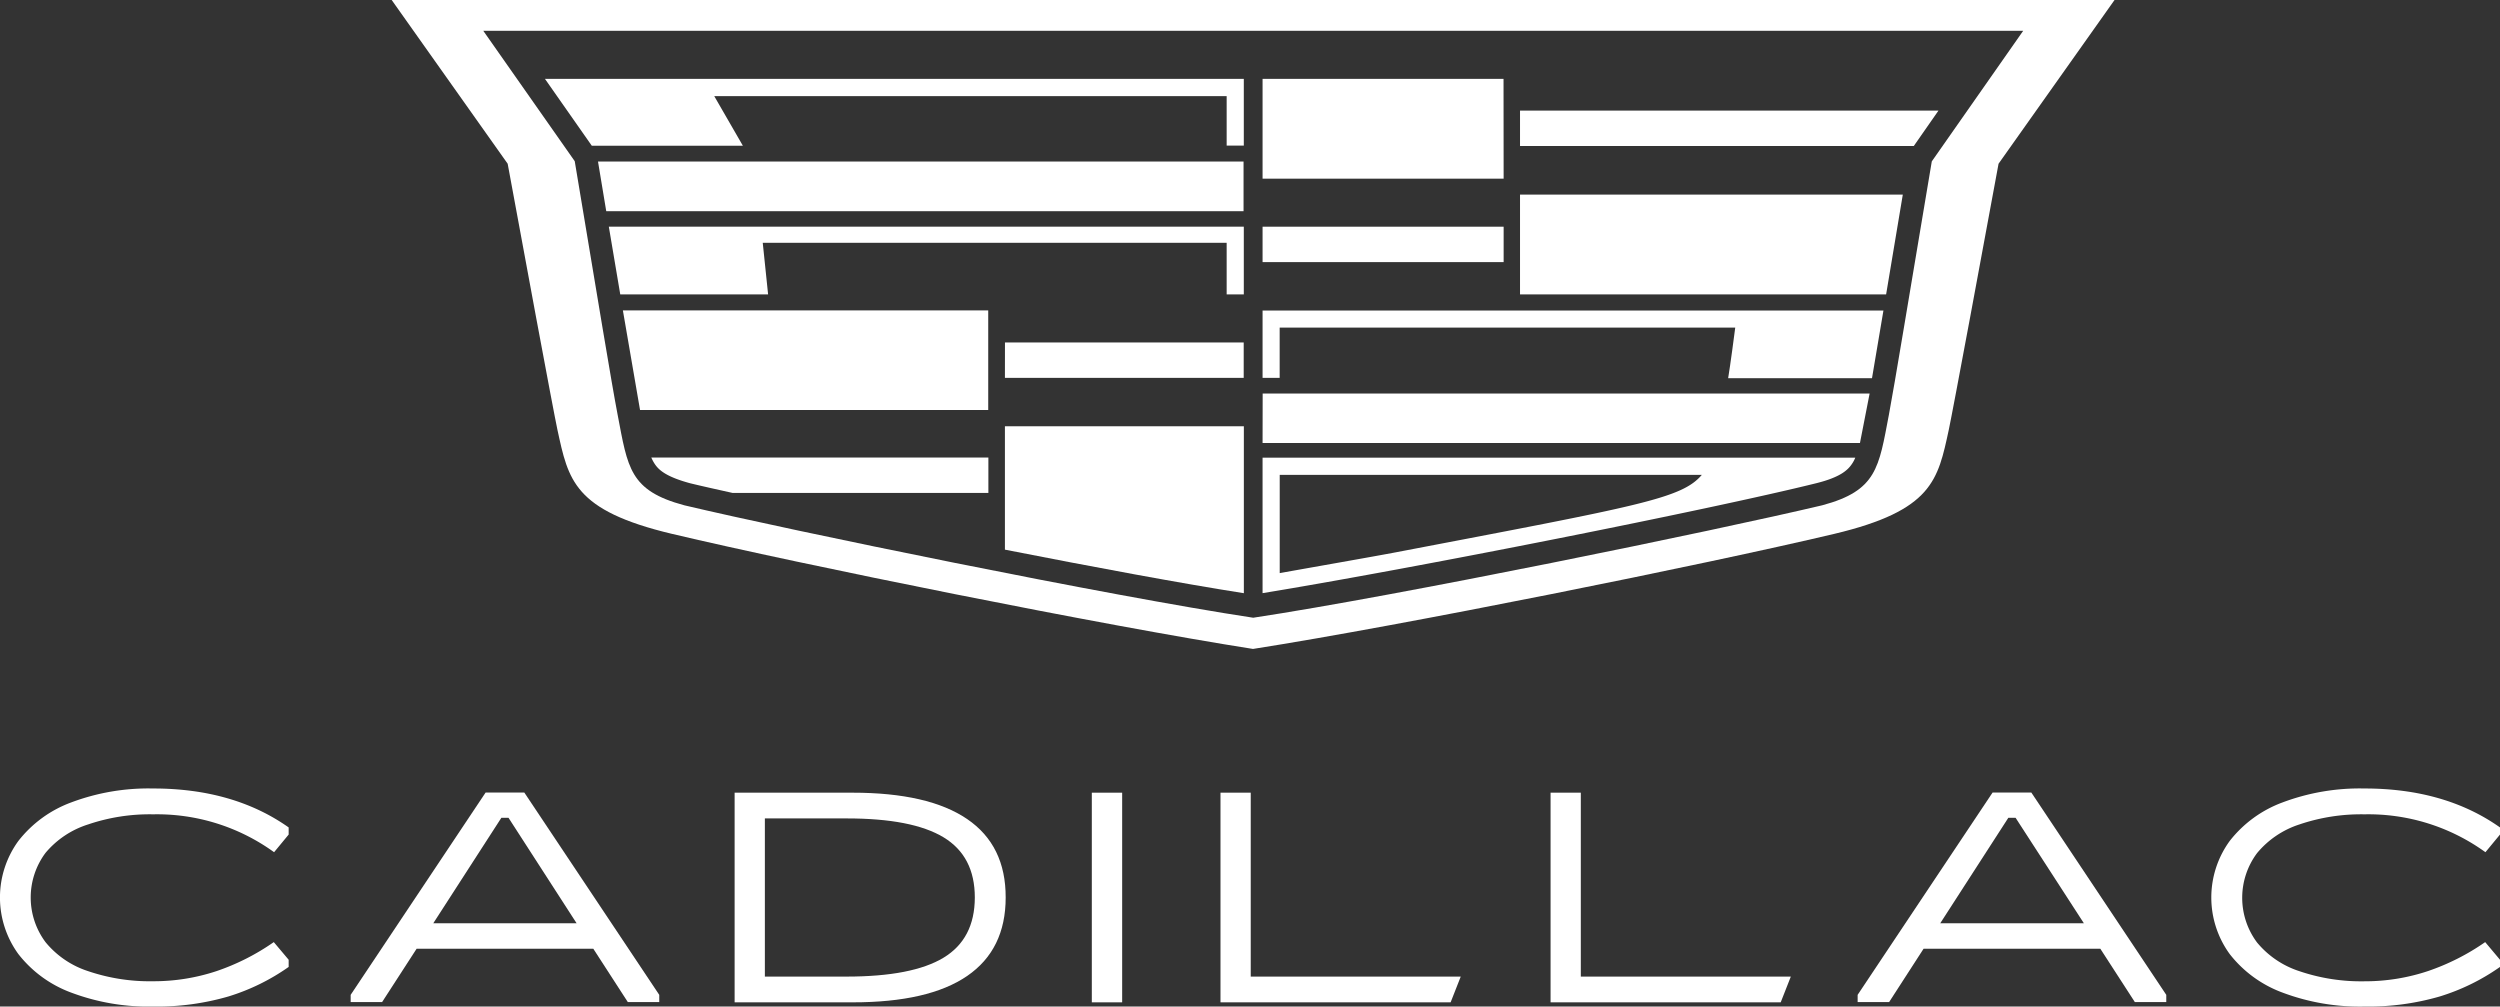
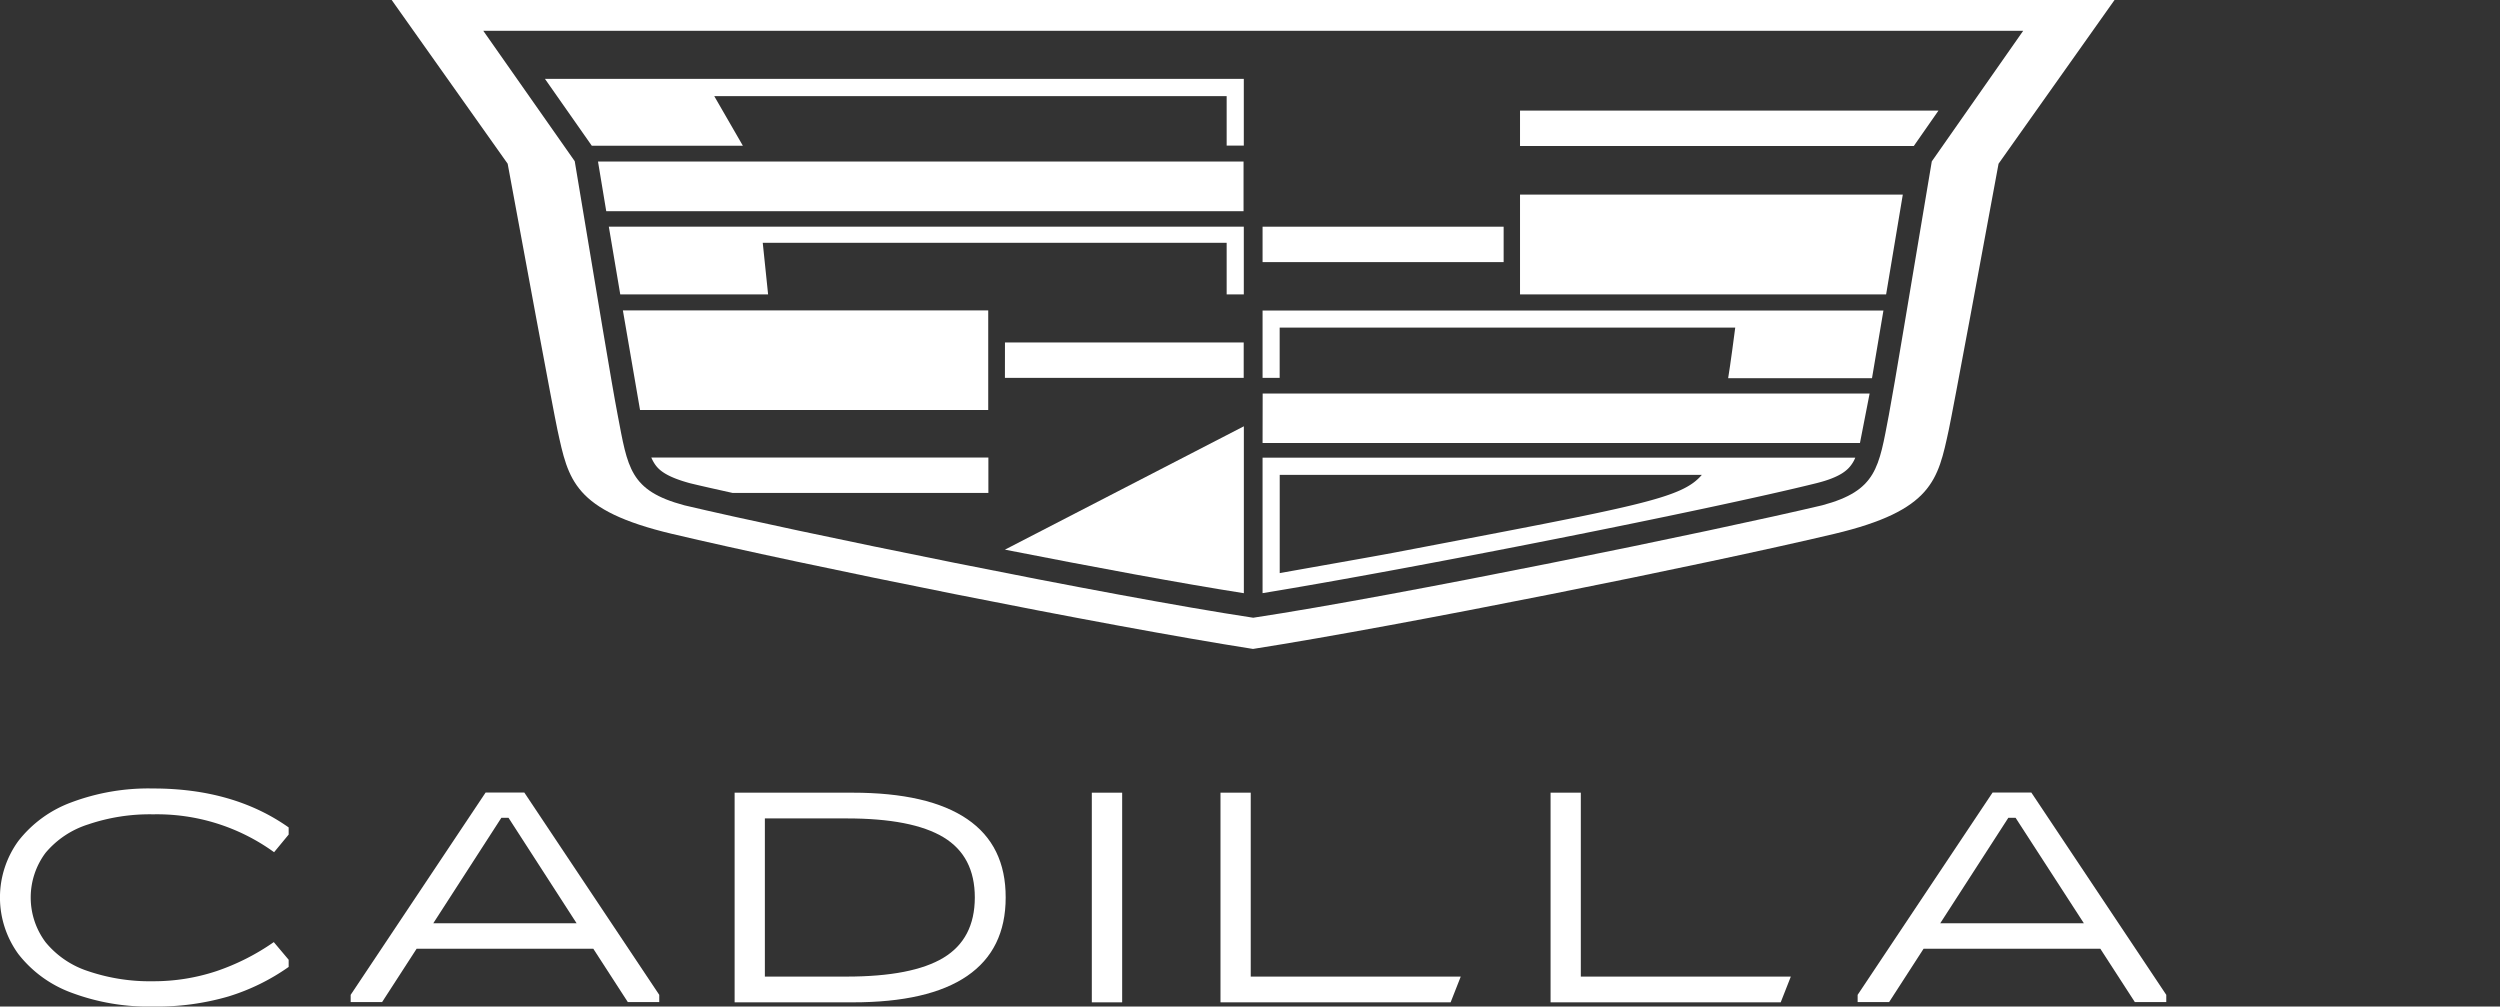
<svg xmlns="http://www.w3.org/2000/svg" viewBox="0 0 494.27 199">
  <rect x="0" y="0" width="494.27" height="199" fill="#333333" stroke="none" />
  <defs>
    <style>.cls-1{fill:#fff;}</style>
  </defs>
  <g id="Layer_2" data-name="Layer 2">
    <g id="Layer_1-2" data-name="Layer 1">
      <path class="cls-1" d="M77.44,0l22.93,32.37c2.52,13.75,9.09,49.19,9.84,52.61,2.16,9.91,3.19,15.94,22.65,20.57,25.9,6.14,85.12,18.09,114.87,22.75,29.76-4.67,89-16.61,114.92-22.75,19.45-4.63,20.49-10.66,22.64-20.57.75-3.44,7.32-38.86,9.84-52.61L418.06,0ZM381.93,31.91C377.41,58.76,374.58,76,373.45,82c-2,10.47-2.37,15-13.18,17.9-21.52,5.1-83.86,17.9-112.5,22.23-28.64-4.33-91-17.14-112.48-22.23C124.47,97,124.12,92.51,122.11,82c-1.16-6-4-23.28-8.48-50.13L95.55,6.09H400Z" />
      <path class="cls-1" d="M151.86,58.21H122.63l-2.26-13.39H245.91V58.21h-3.39V48H150.8Z" />
      <path class="cls-1" d="M119.86,41.76h126V31.94H118.23Z" />
      <path class="cls-1" d="M198.68,74.71h47.21v-7h-47.2Z" />
      <path class="cls-1" d="M117,28.81h29.87L141.21,19H242.52v9.78h3.39V15.59H107.74Z" />
-       <path class="cls-1" d="M297.26,15.59H249.62V35.33h47.66Z" />
      <path class="cls-1" d="M129.43,91.7c.77,1.18,2.2,2.54,7,3.84,2.3.56,4.87,1.13,8.42,1.92h50.56v-7H128.77a7.77,7.77,0,0,0,.64,1.21Z" />
      <path class="cls-1" d="M126.54,81.06h68.84V61.37H123.15Z" />
-       <path class="cls-1" d="M198.68,108.67c17.63,3.46,34.86,6.67,47.24,8.61v-33H198.68Z" />
+       <path class="cls-1" d="M198.68,108.67c17.63,3.46,34.86,6.67,47.24,8.61v-33Z" />
      <path class="cls-1" d="M300.52,58.21H372.9l3.3-19.74H300.52Z" />
      <path class="cls-1" d="M300.52,21.87v7l77.85,0,4.88-7Z" />
      <path class="cls-1" d="M249.62,74.71H253V64.77h90.07c-.12,1-1,7.63-1.4,10h28.44l2.26-13.37H249.62Z" />
      <path class="cls-1" d="M249.62,87.58H367.73l1.91-9.78h-120Z" />
      <path class="cls-1" d="M297.28,44.82H249.62v7h47.66Z" />
      <path class="cls-1" d="M276.32,109.13c-4.7.9-17.9,3.2-23.31,4.18V93.88h83.46c-4,4.7-12.22,6.09-60.15,15.25m-26.7-18.64v26.78c30-4.91,88.33-16.48,109.54-21.75,4.79-1.2,6.21-2.64,7-3.82a6.09,6.09,0,0,0,.64-1.21Z" />
      <path class="cls-1" d="M14.09,196.25a23.6,23.6,0,0,1-10.47-7.64,19,19,0,0,1,0-22.33,23.6,23.6,0,0,1,10.47-7.64,43.35,43.35,0,0,1,16.18-2.75q15.9,0,26.8,7.7V165l-2.88,3.49A39.45,39.45,0,0,0,30.27,161a37.85,37.85,0,0,0-12.86,2A18.09,18.09,0,0,0,9,168.62a14.76,14.76,0,0,0,0,17.65A18.09,18.09,0,0,0,17.41,192a37.85,37.85,0,0,0,12.86,2A39.44,39.44,0,0,0,42.8,192a45,45,0,0,0,11.33-5.74l2.94,3.49v1.42A42.08,42.08,0,0,1,45.19,197a50.49,50.49,0,0,1-14.92,2,43.35,43.35,0,0,1-16.18-2.75" />
      <path class="cls-1" d="M99.12,161.69,85.66,182.54H114l-13.46-20.85Zm-3.11-5h7.65l26.68,40v1.42h-6.22l-6.82-10.54H82.37l-6.82,10.54H69.33v-1.42Z" />
      <path class="cls-1" d="M167.37,193.08q13,0,19.17-3.73t6.19-11.9q0-8.17-6.19-11.91t-19.17-3.73H151.22v31.27Zm-22.13,5.09V156.72h23.32q15,0,22.65,5.21t7.62,15.52q0,10.29-7.62,15.51t-22.65,5.21Z" />
      <path class="cls-1" d="M221.86,198.17h-6V156.72h6Z" />
      <path class="cls-1" d="M247.28,156.72v36.36H288.8l-2,5.09H241.3V156.72Z" />
      <path class="cls-1" d="M312.54,156.72v36.36h41.52l-2,5.09H306.56V156.72Z" />
      <path class="cls-1" d="M397.06,161.69,383.6,182.54H412L398.5,161.69Zm-3.11-5h7.66l26.68,40v1.42h-6.22l-6.82-10.54H380.31l-6.81,10.54h-6.23v-1.42Z" />
-       <path class="cls-1" d="M451.29,196.25a23.6,23.6,0,0,1-10.47-7.64,19,19,0,0,1,0-22.33,23.6,23.6,0,0,1,10.47-7.64,43.35,43.35,0,0,1,16.18-2.75q15.91,0,26.8,7.7V165l-2.88,3.49A39.45,39.45,0,0,0,467.47,161a37.89,37.89,0,0,0-12.86,2,18.09,18.09,0,0,0-8.38,5.68,14.76,14.76,0,0,0,0,17.65,18.09,18.09,0,0,0,8.38,5.68,37.89,37.89,0,0,0,12.86,2A39.44,39.44,0,0,0,480,192a45.21,45.21,0,0,0,11.34-5.74l2.93,3.49v1.42A42.08,42.08,0,0,1,482.39,197a50.49,50.49,0,0,1-14.92,2,43.35,43.35,0,0,1-16.18-2.75" />
    </g>
  </g>
</svg>